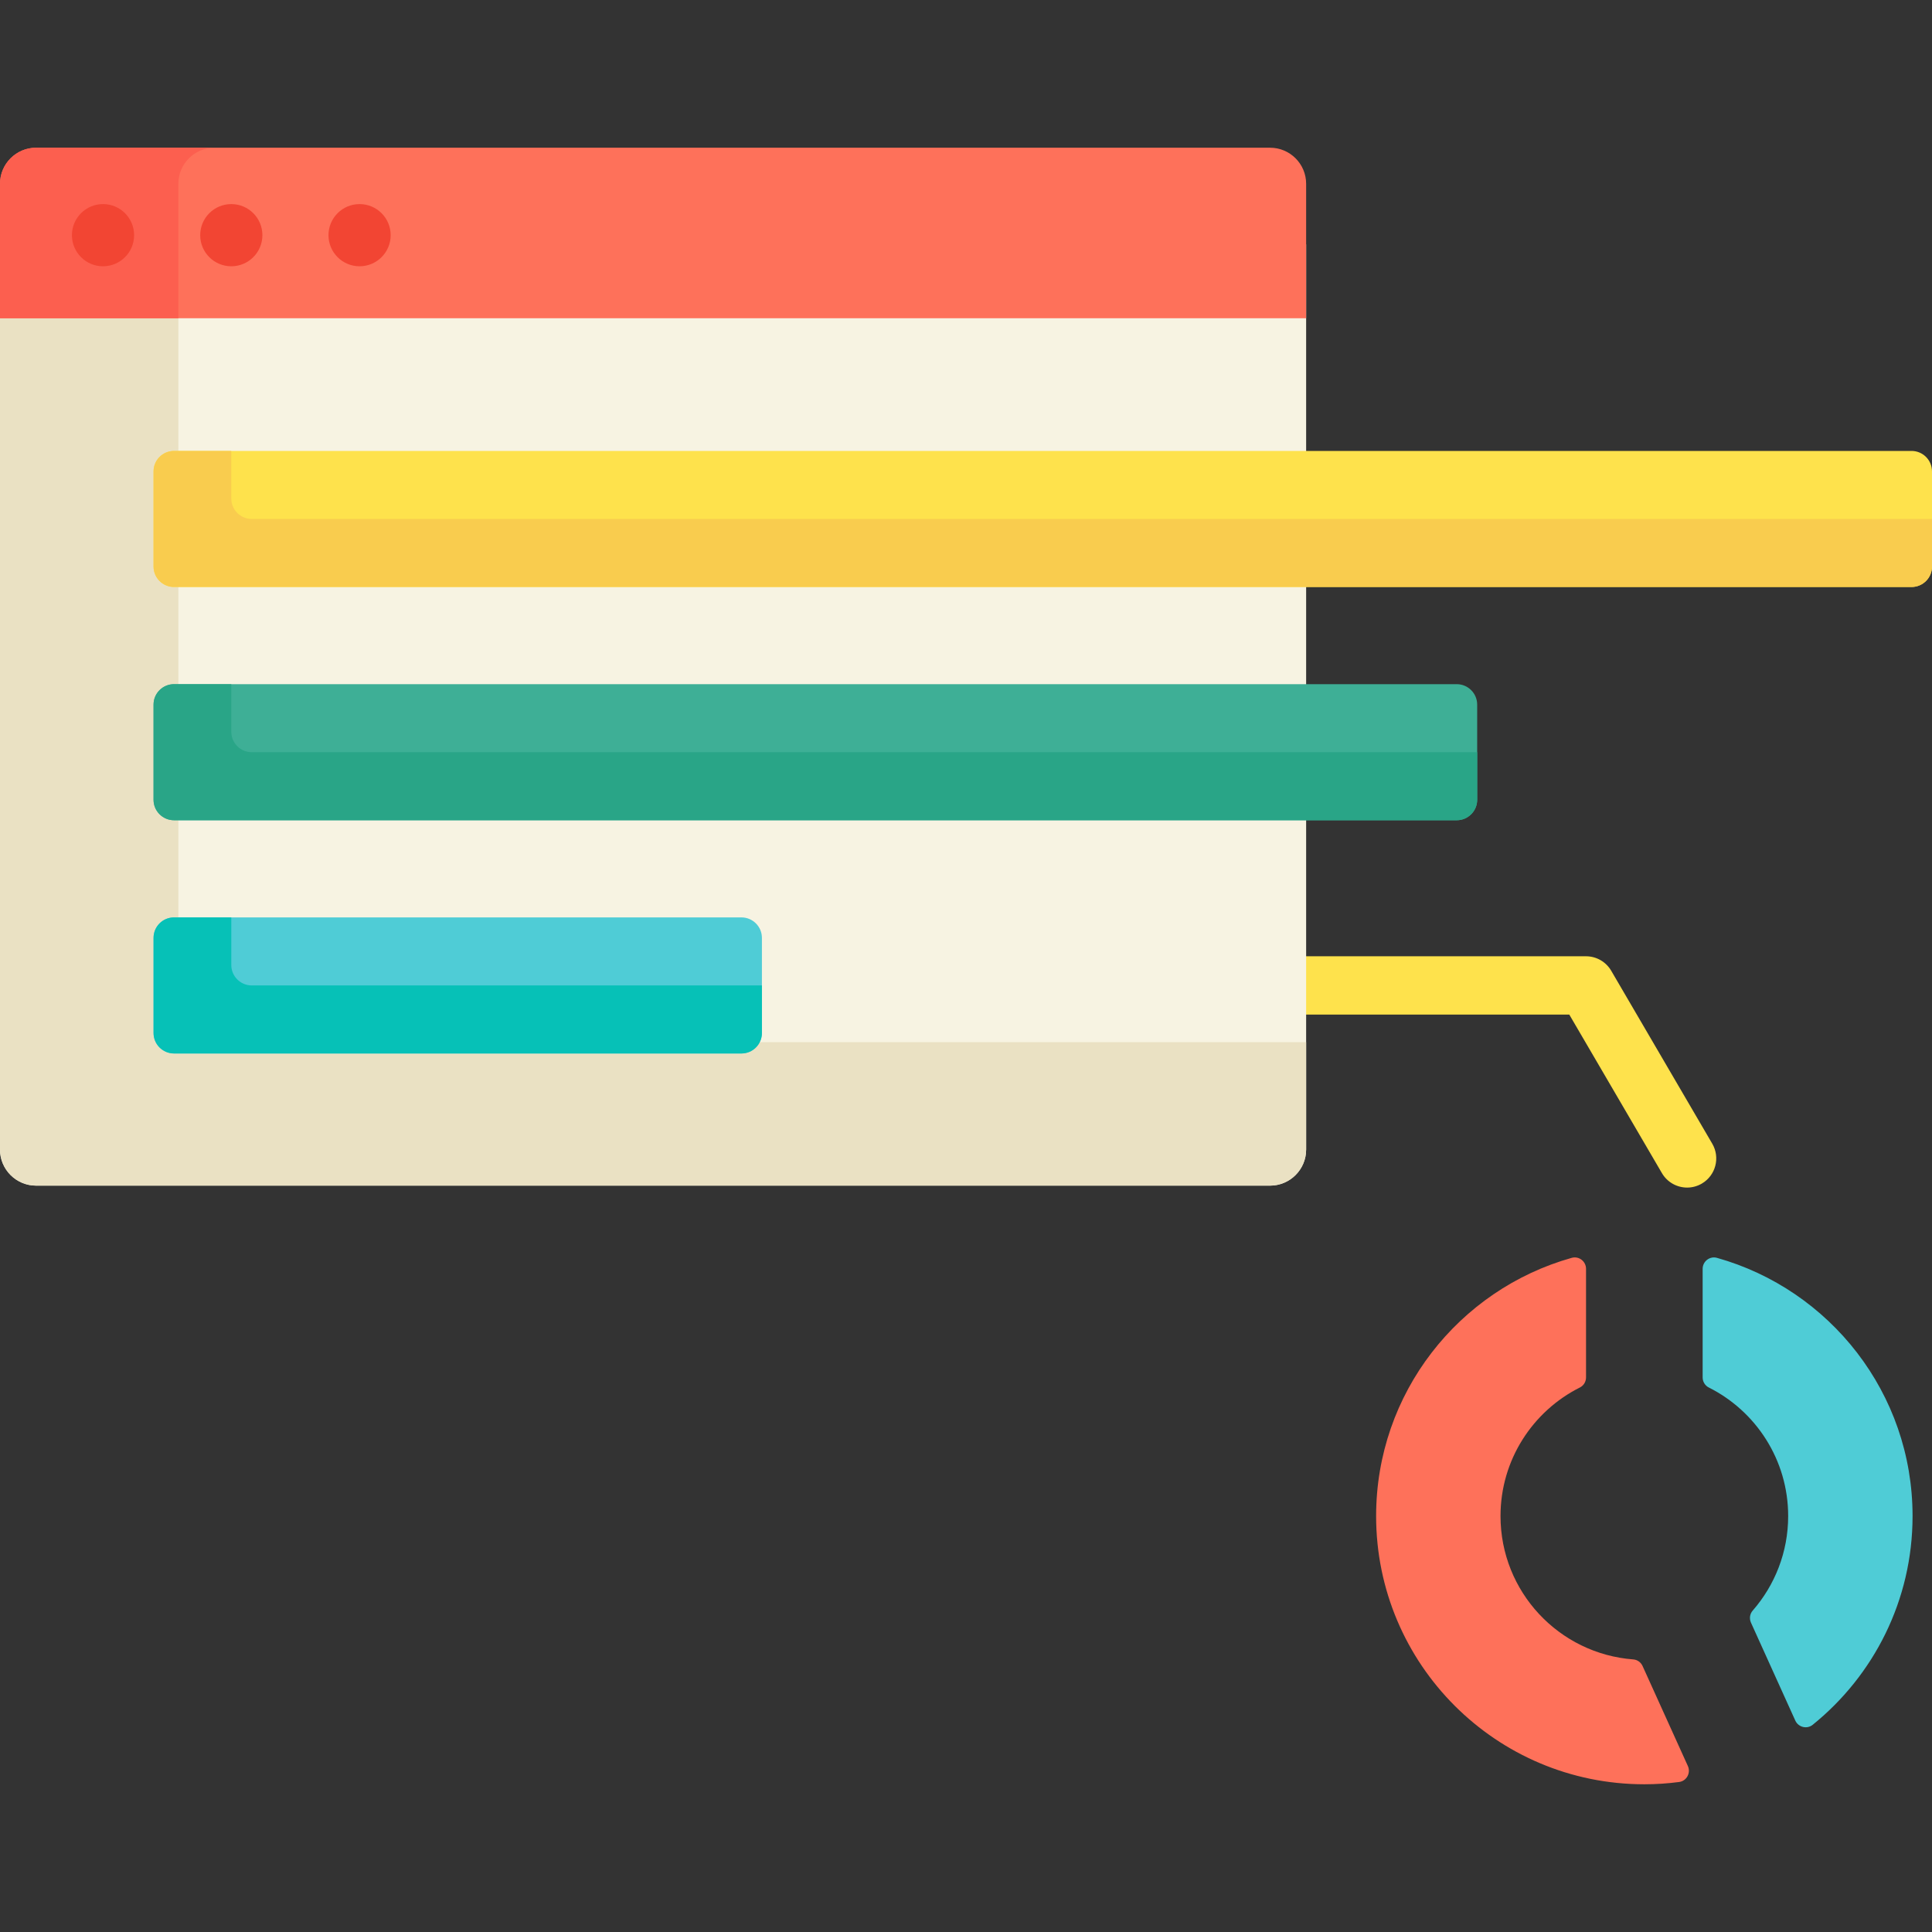
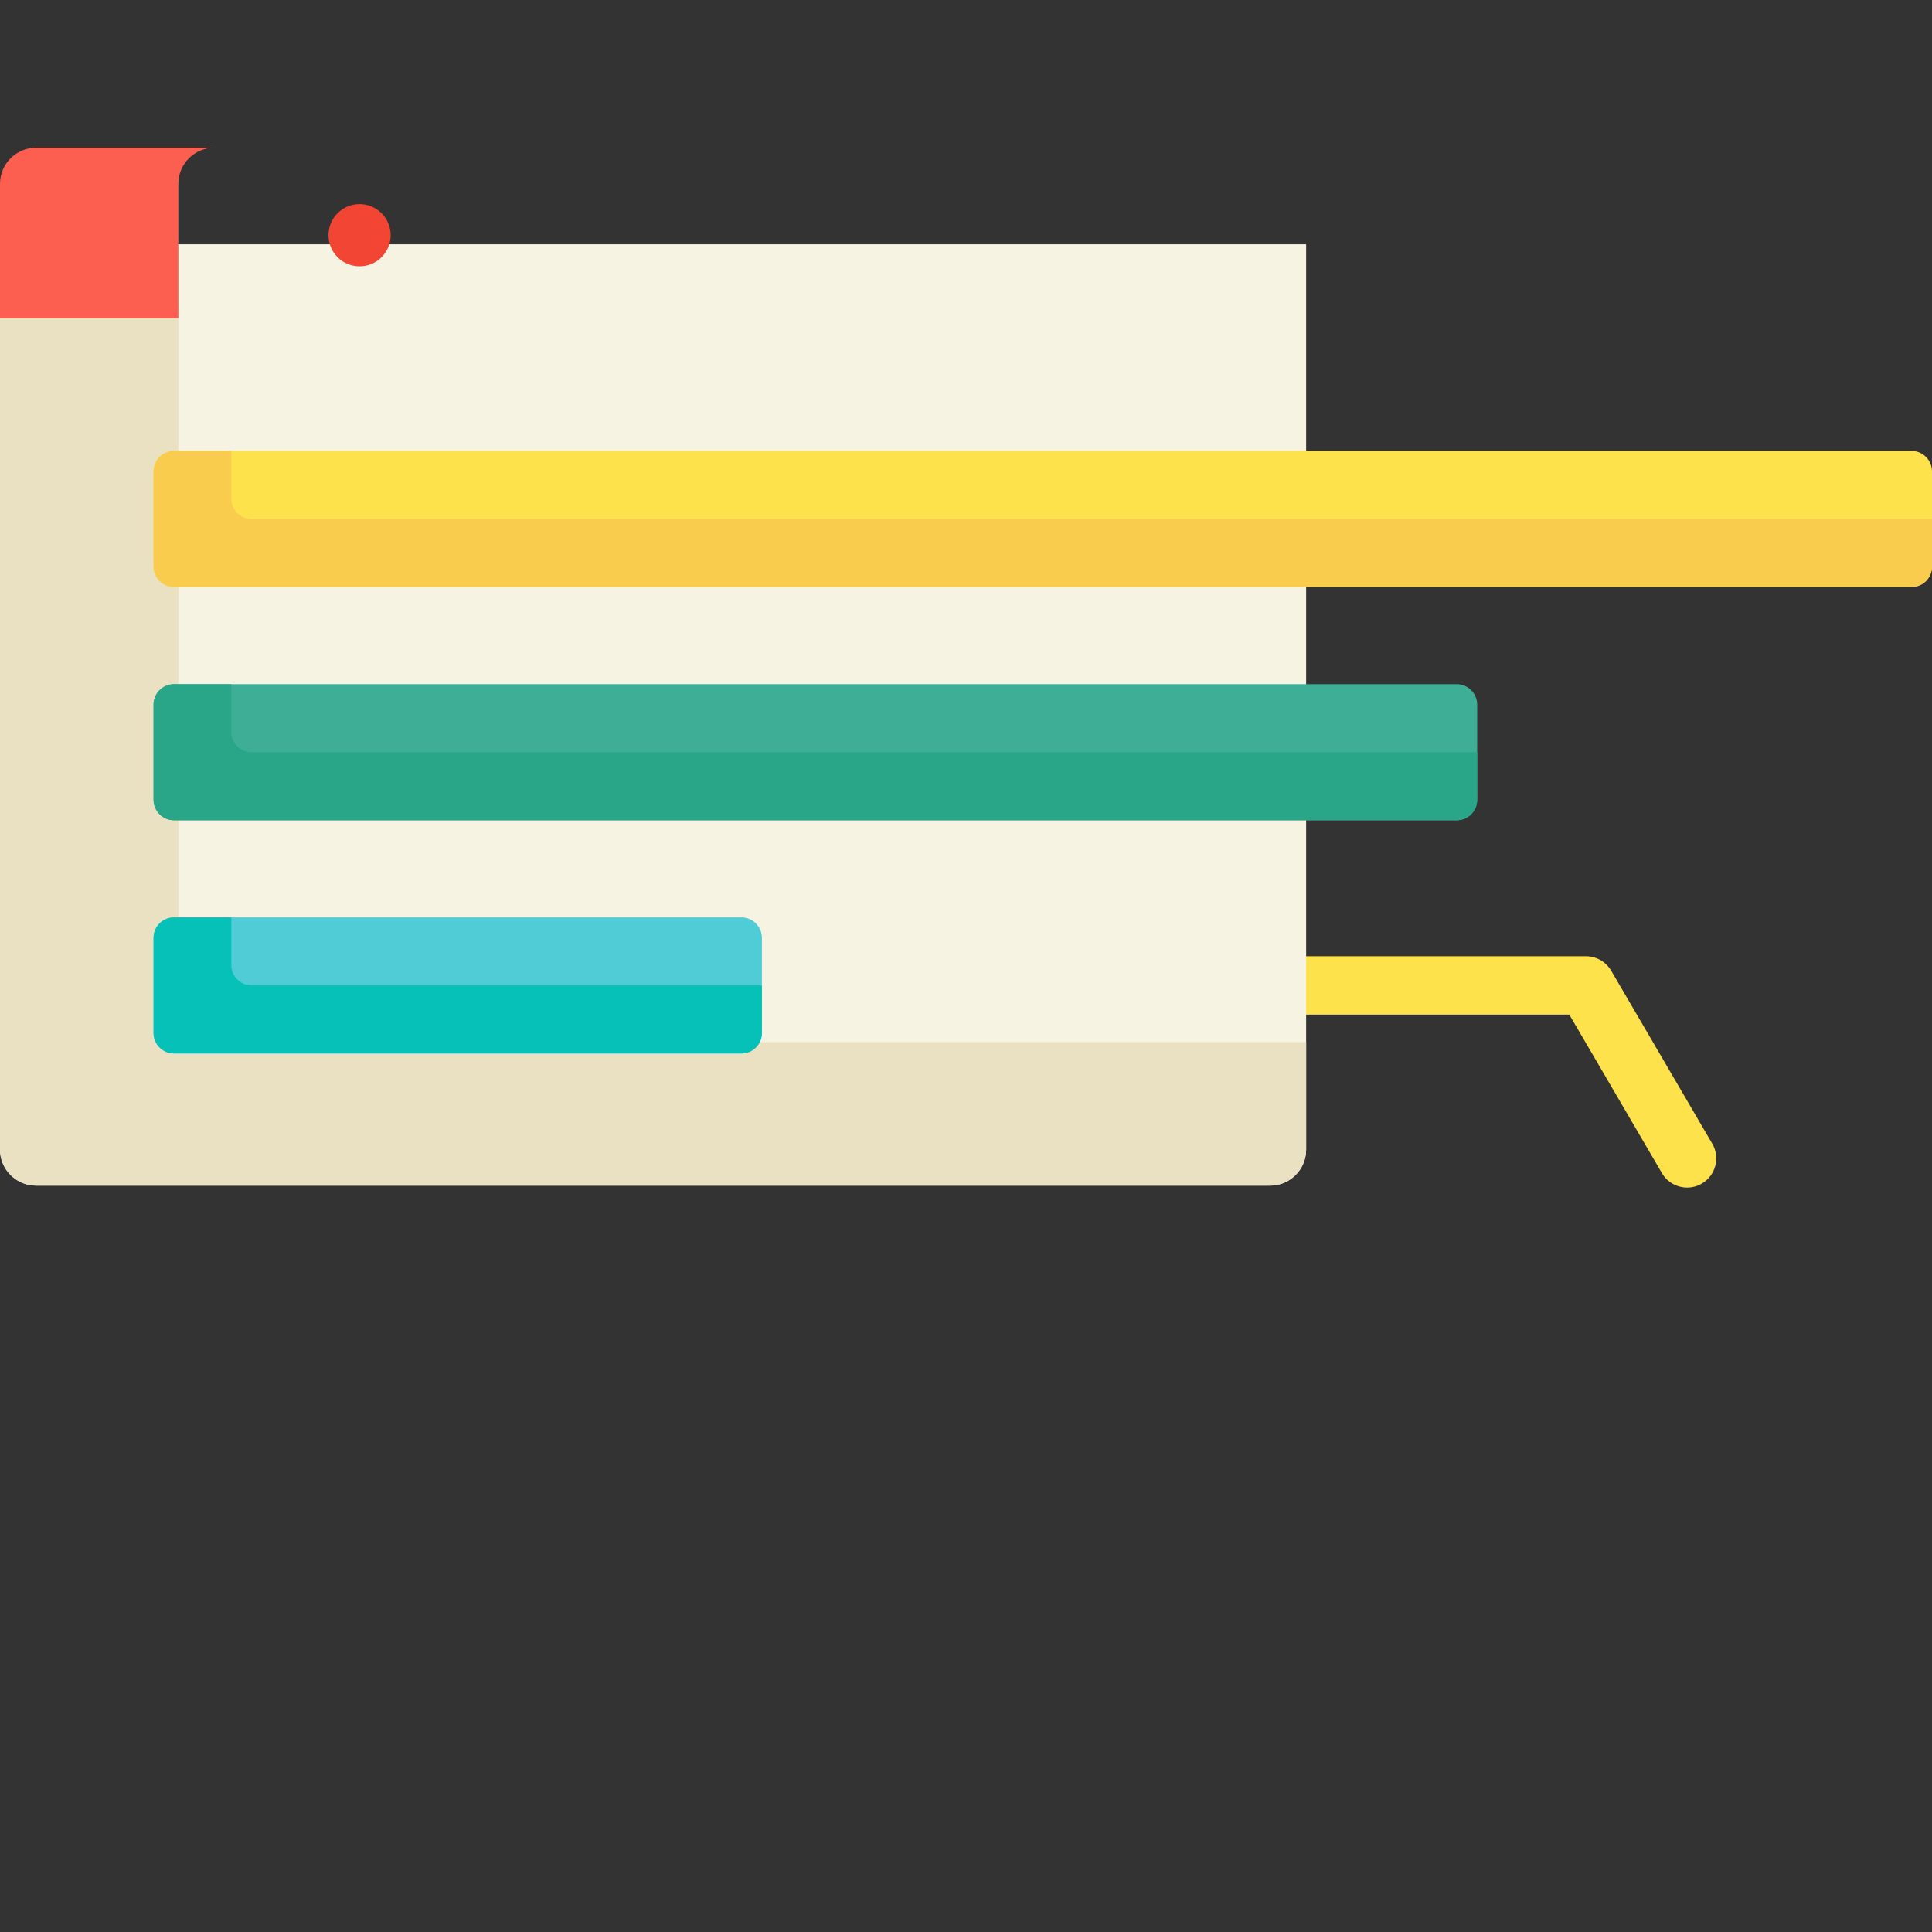
<svg xmlns="http://www.w3.org/2000/svg" version="1.1" id="Capa_1" x="0px" y="0px" viewBox="0 0 512 512" style="enable-background:new 0 0 512 512;" xml:space="preserve">
  <rect x="0" y="0" width="512" height="512" fill="#333333" stroke="none" />
  <path style="fill:#FEE24C;" d="M447.106,314.721c-2.656,0-5.242-1.37-6.678-3.83l-24.548-42.014h-75.92  c-4.267,0-7.726-3.458-7.726-7.726c0-4.268,3.459-7.726,7.726-7.726h80.354c2.746,0,5.286,1.458,6.671,3.829l26.785,45.843  c2.153,3.684,0.911,8.416-2.773,10.569C449.771,314.381,448.43,314.721,447.106,314.721z" />
  <path style="fill:#F7F3E2;" d="M0,64.733v19.597v205.783v14.532c0,5.275,4.286,9.56,9.56,9.56h327.021c5.275,0,9.56-4.286,9.56-9.56  V64.733H0z" />
  <path style="fill:#EAE1C3;" d="M56.827,276.173c-5.275,0-9.56-4.286-9.56-9.56v-14.532V64.733H0v19.597v205.783v14.532  c0,5.275,4.286,9.56,9.56,9.56h327.021c5.275,0,9.56-4.286,9.56-9.56v-28.472H56.827z" />
  <path style="fill:#FEE24C;" d="M512,124.92v25.219c0,2.988-2.431,5.419-5.419,5.419h-160.44H46.111  c-2.988,0-5.419-2.431-5.419-5.419V124.92c0-2.988,2.431-5.419,5.419-5.419h300.03h160.44C509.569,119.501,512,121.932,512,124.92z" />
-   <path style="fill:#4FCCD6;" d="M506.849,401.771c0,22.357-10.328,42.282-26.464,55.317c-1.524,1.231-3.808,0.661-4.615-1.123  l-11.743-25.944c-0.48-1.061-0.313-2.312,0.452-3.189c5.852-6.705,9.405-15.465,9.405-25.06c0-14.907-8.563-27.815-21.038-34.073  c-1.004-0.504-1.626-1.545-1.626-2.669v-28.776c0-1.98,1.885-3.447,3.792-2.911C484.914,341.741,506.849,369.189,506.849,401.771z" />
-   <path style="fill:#FE715A;" d="M435.305,441.522l11.999,26.497c0.828,1.83-0.328,3.967-2.32,4.229  c-3.015,0.397-6.091,0.605-9.217,0.605c-39.26,0-71.082-31.822-71.082-71.082c0-32.582,21.935-60.03,51.838-68.43  c1.907-0.536,3.792,0.931,3.792,2.911v28.776c0,1.124-0.62,2.165-1.626,2.669c-12.475,6.258-21.038,19.167-21.038,34.073  c0,20.071,15.511,36.511,35.203,37.995C433.928,439.847,434.861,440.54,435.305,441.522z" />
  <path style="fill:#3EAF96;" d="M391.469,186.731v25.219c0,2.988-2.431,5.419-5.419,5.419h-39.909H46.111  c-2.988,0-5.419-2.431-5.419-5.419v-25.219c0-2.988,2.431-5.419,5.419-5.419h300.03h39.909  C389.038,181.312,391.469,183.743,391.469,186.731z" />
  <path style="fill:#4FCCD6;" d="M201.915,248.541v25.219c0,2.988-2.431,5.419-5.419,5.419H46.111c-2.988,0-5.419-2.431-5.419-5.419  v-25.219c0-2.988,2.431-5.419,5.419-5.419h150.386C199.484,243.123,201.915,245.554,201.915,248.541z" />
  <path style="fill:#F9CC4E;" d="M366.744,137.529H66.715c-2.988,0-5.419-2.431-5.419-5.419v-12.609H46.111  c-2.988,0-5.419,2.431-5.419,5.419v25.219c0,2.988,2.431,5.419,5.419,5.419h300.03h160.44c2.988,0,5.419-2.431,5.419-5.419v-12.609  H366.744z" />
  <path style="fill:#29A587;" d="M366.744,199.34H66.715c-2.988,0-5.419-2.431-5.419-5.419v-12.609H46.111  c-2.988,0-5.419,2.431-5.419,5.419v25.219c0,2.988,2.431,5.419,5.419,5.419h300.03h39.909c2.988,0,5.419-2.431,5.419-5.419V199.34  H366.744z" />
  <path style="fill:#06C1B7;" d="M66.715,261.151c-2.988,0-5.419-2.431-5.419-5.419v-12.609H46.111c-2.988,0-5.419,2.431-5.419,5.419  v25.219c0,2.988,2.431,5.419,5.419,5.419h150.386c2.988,0,5.419-2.431,5.419-5.419v-12.609H66.715z" />
-   <path style="fill:#FE715A;" d="M336.581,39.147H9.56c-5.275,0-9.56,4.286-9.56,9.56v35.624h346.141V48.707  C346.141,43.432,341.855,39.147,336.581,39.147z" />
  <path style="fill:#FC5F4F;" d="M56.827,39.147H9.56c-5.275,0-9.56,4.286-9.56,9.56v35.624h47.267V48.707  C47.267,43.432,51.552,39.147,56.827,39.147z" />
  <g>
    <circle style="fill:#F24533;" cx="95.292" cy="62.326" r="8.241" />
-     <circle style="fill:#F24533;" cx="61.296" cy="62.326" r="8.241" />
-     <circle style="fill:#F24533;" cx="27.3" cy="62.326" r="8.241" />
  </g>
  <g>
</g>
  <g>
</g>
  <g>
</g>
  <g>
</g>
  <g>
</g>
  <g>
</g>
  <g>
</g>
  <g>
</g>
  <g>
</g>
  <g>
</g>
  <g>
</g>
  <g>
</g>
  <g>
</g>
  <g>
</g>
  <g>
</g>
</svg>